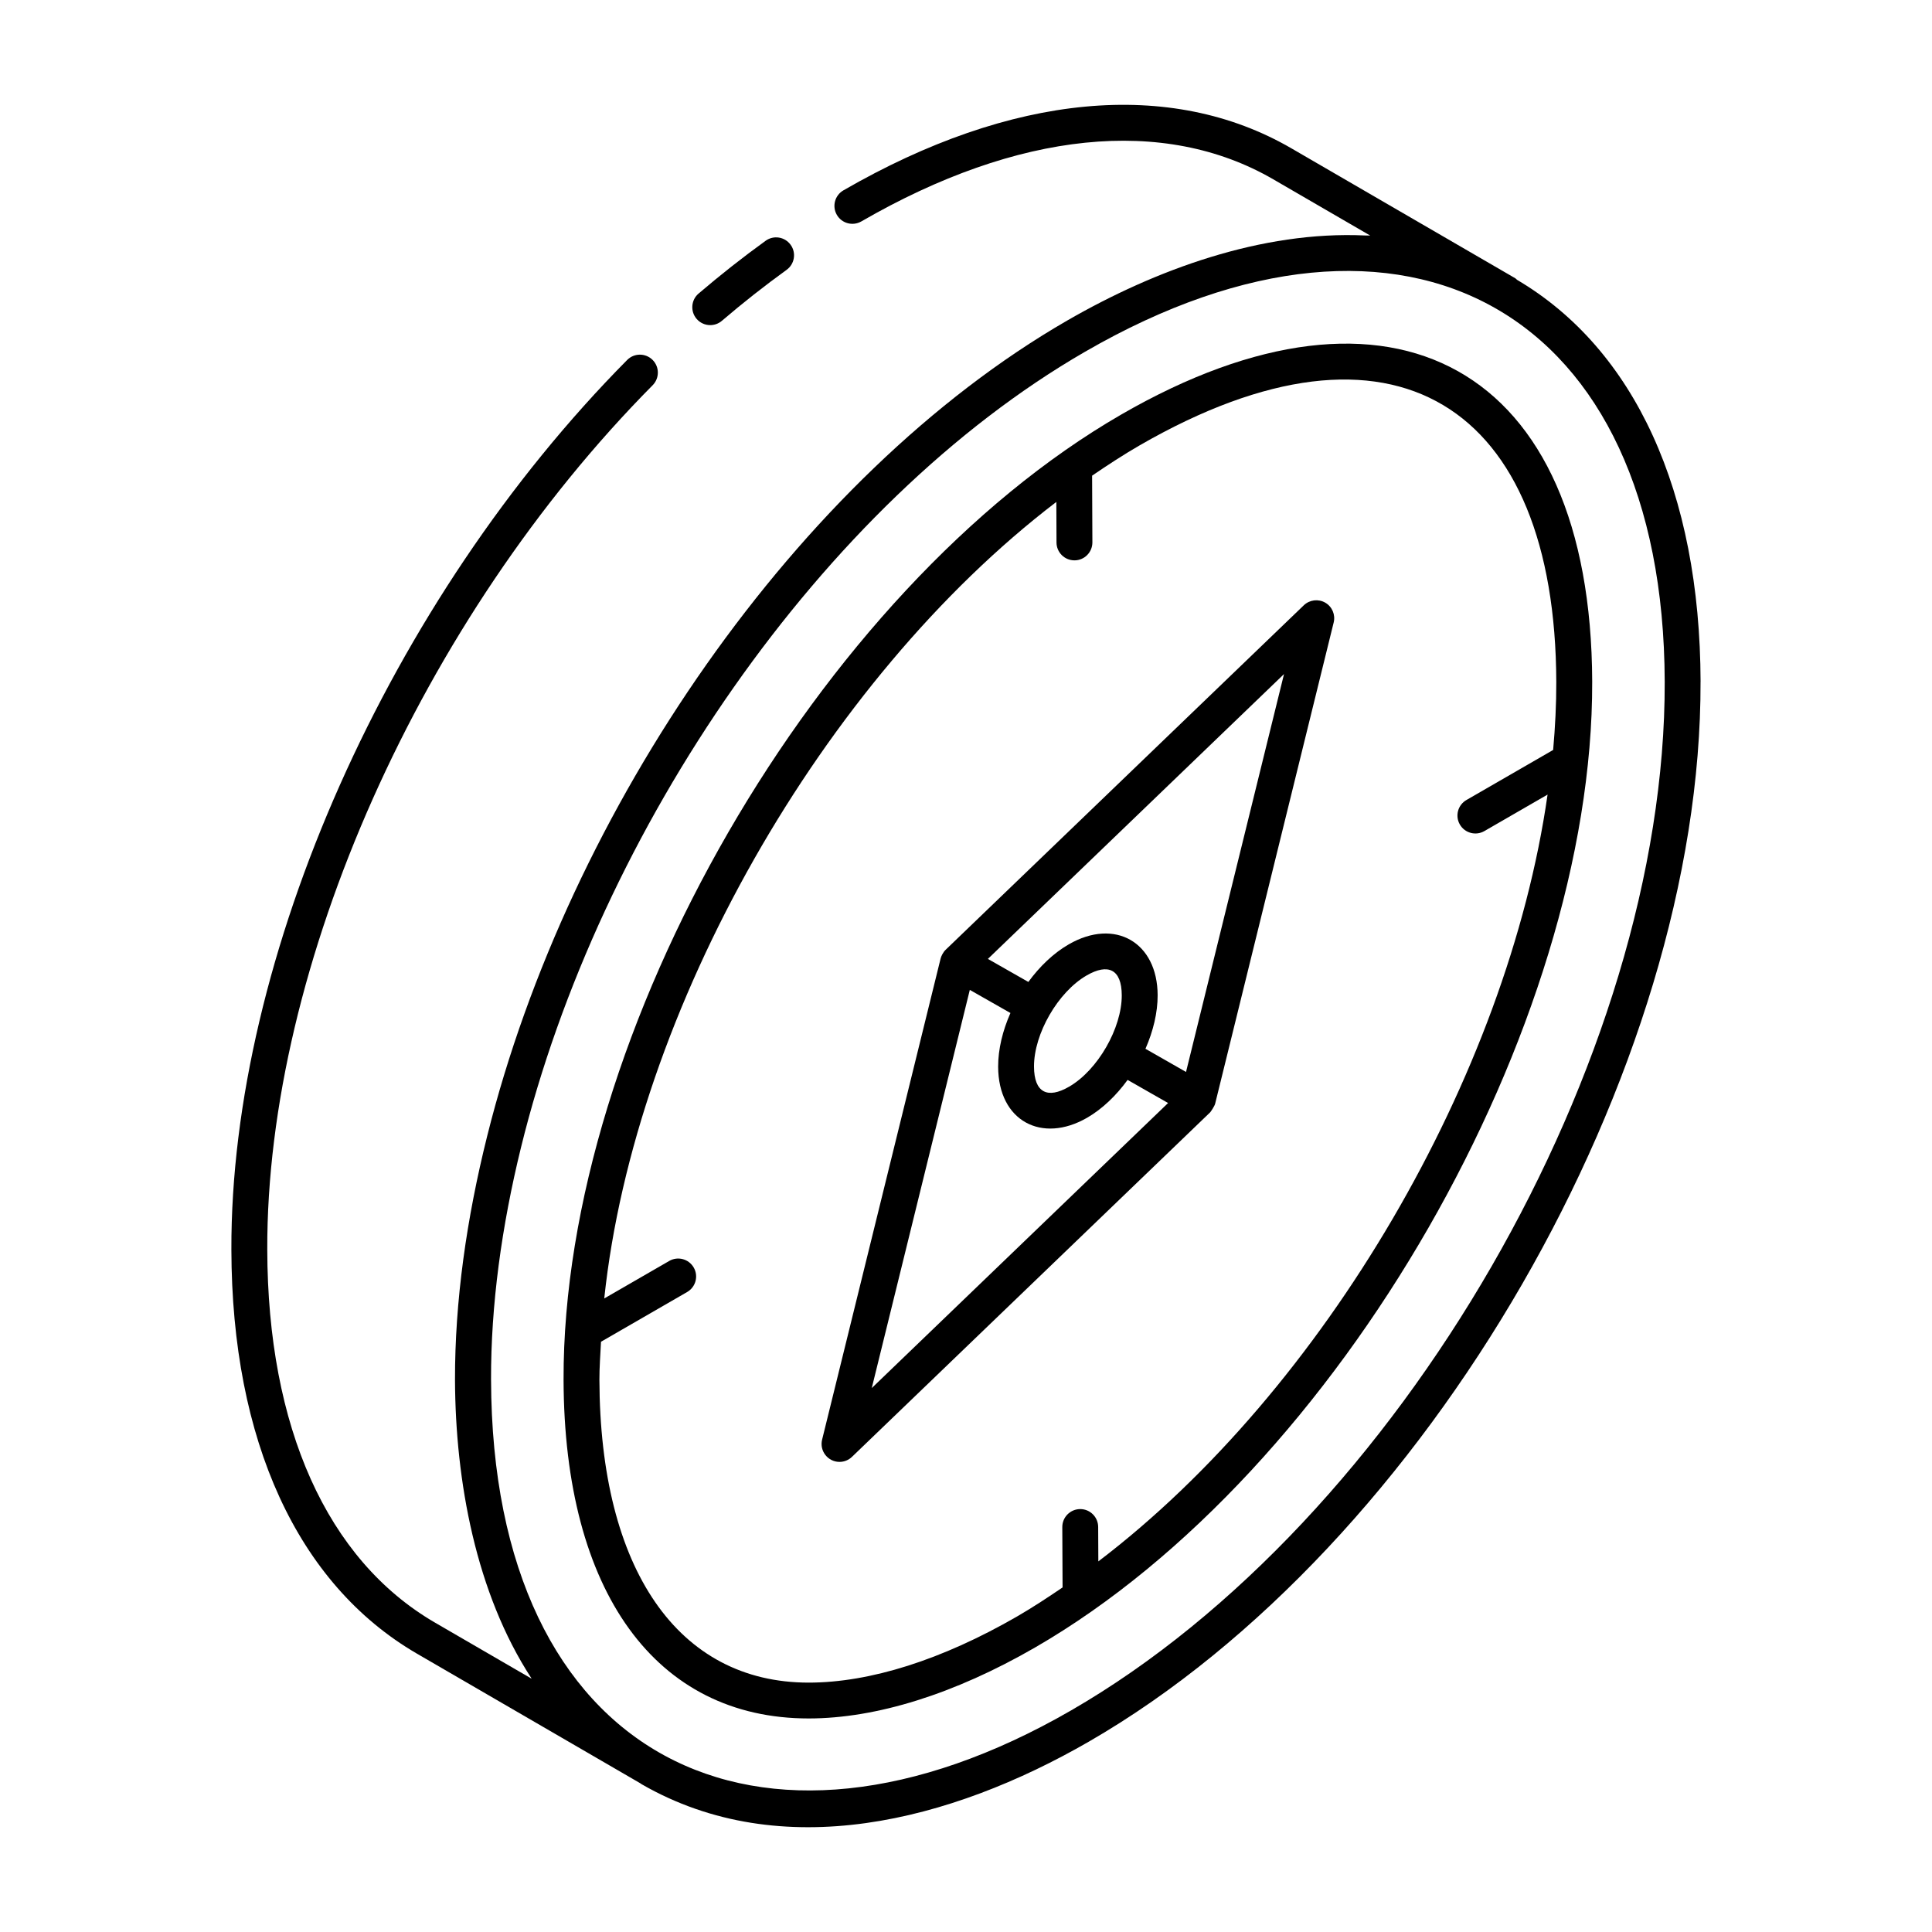
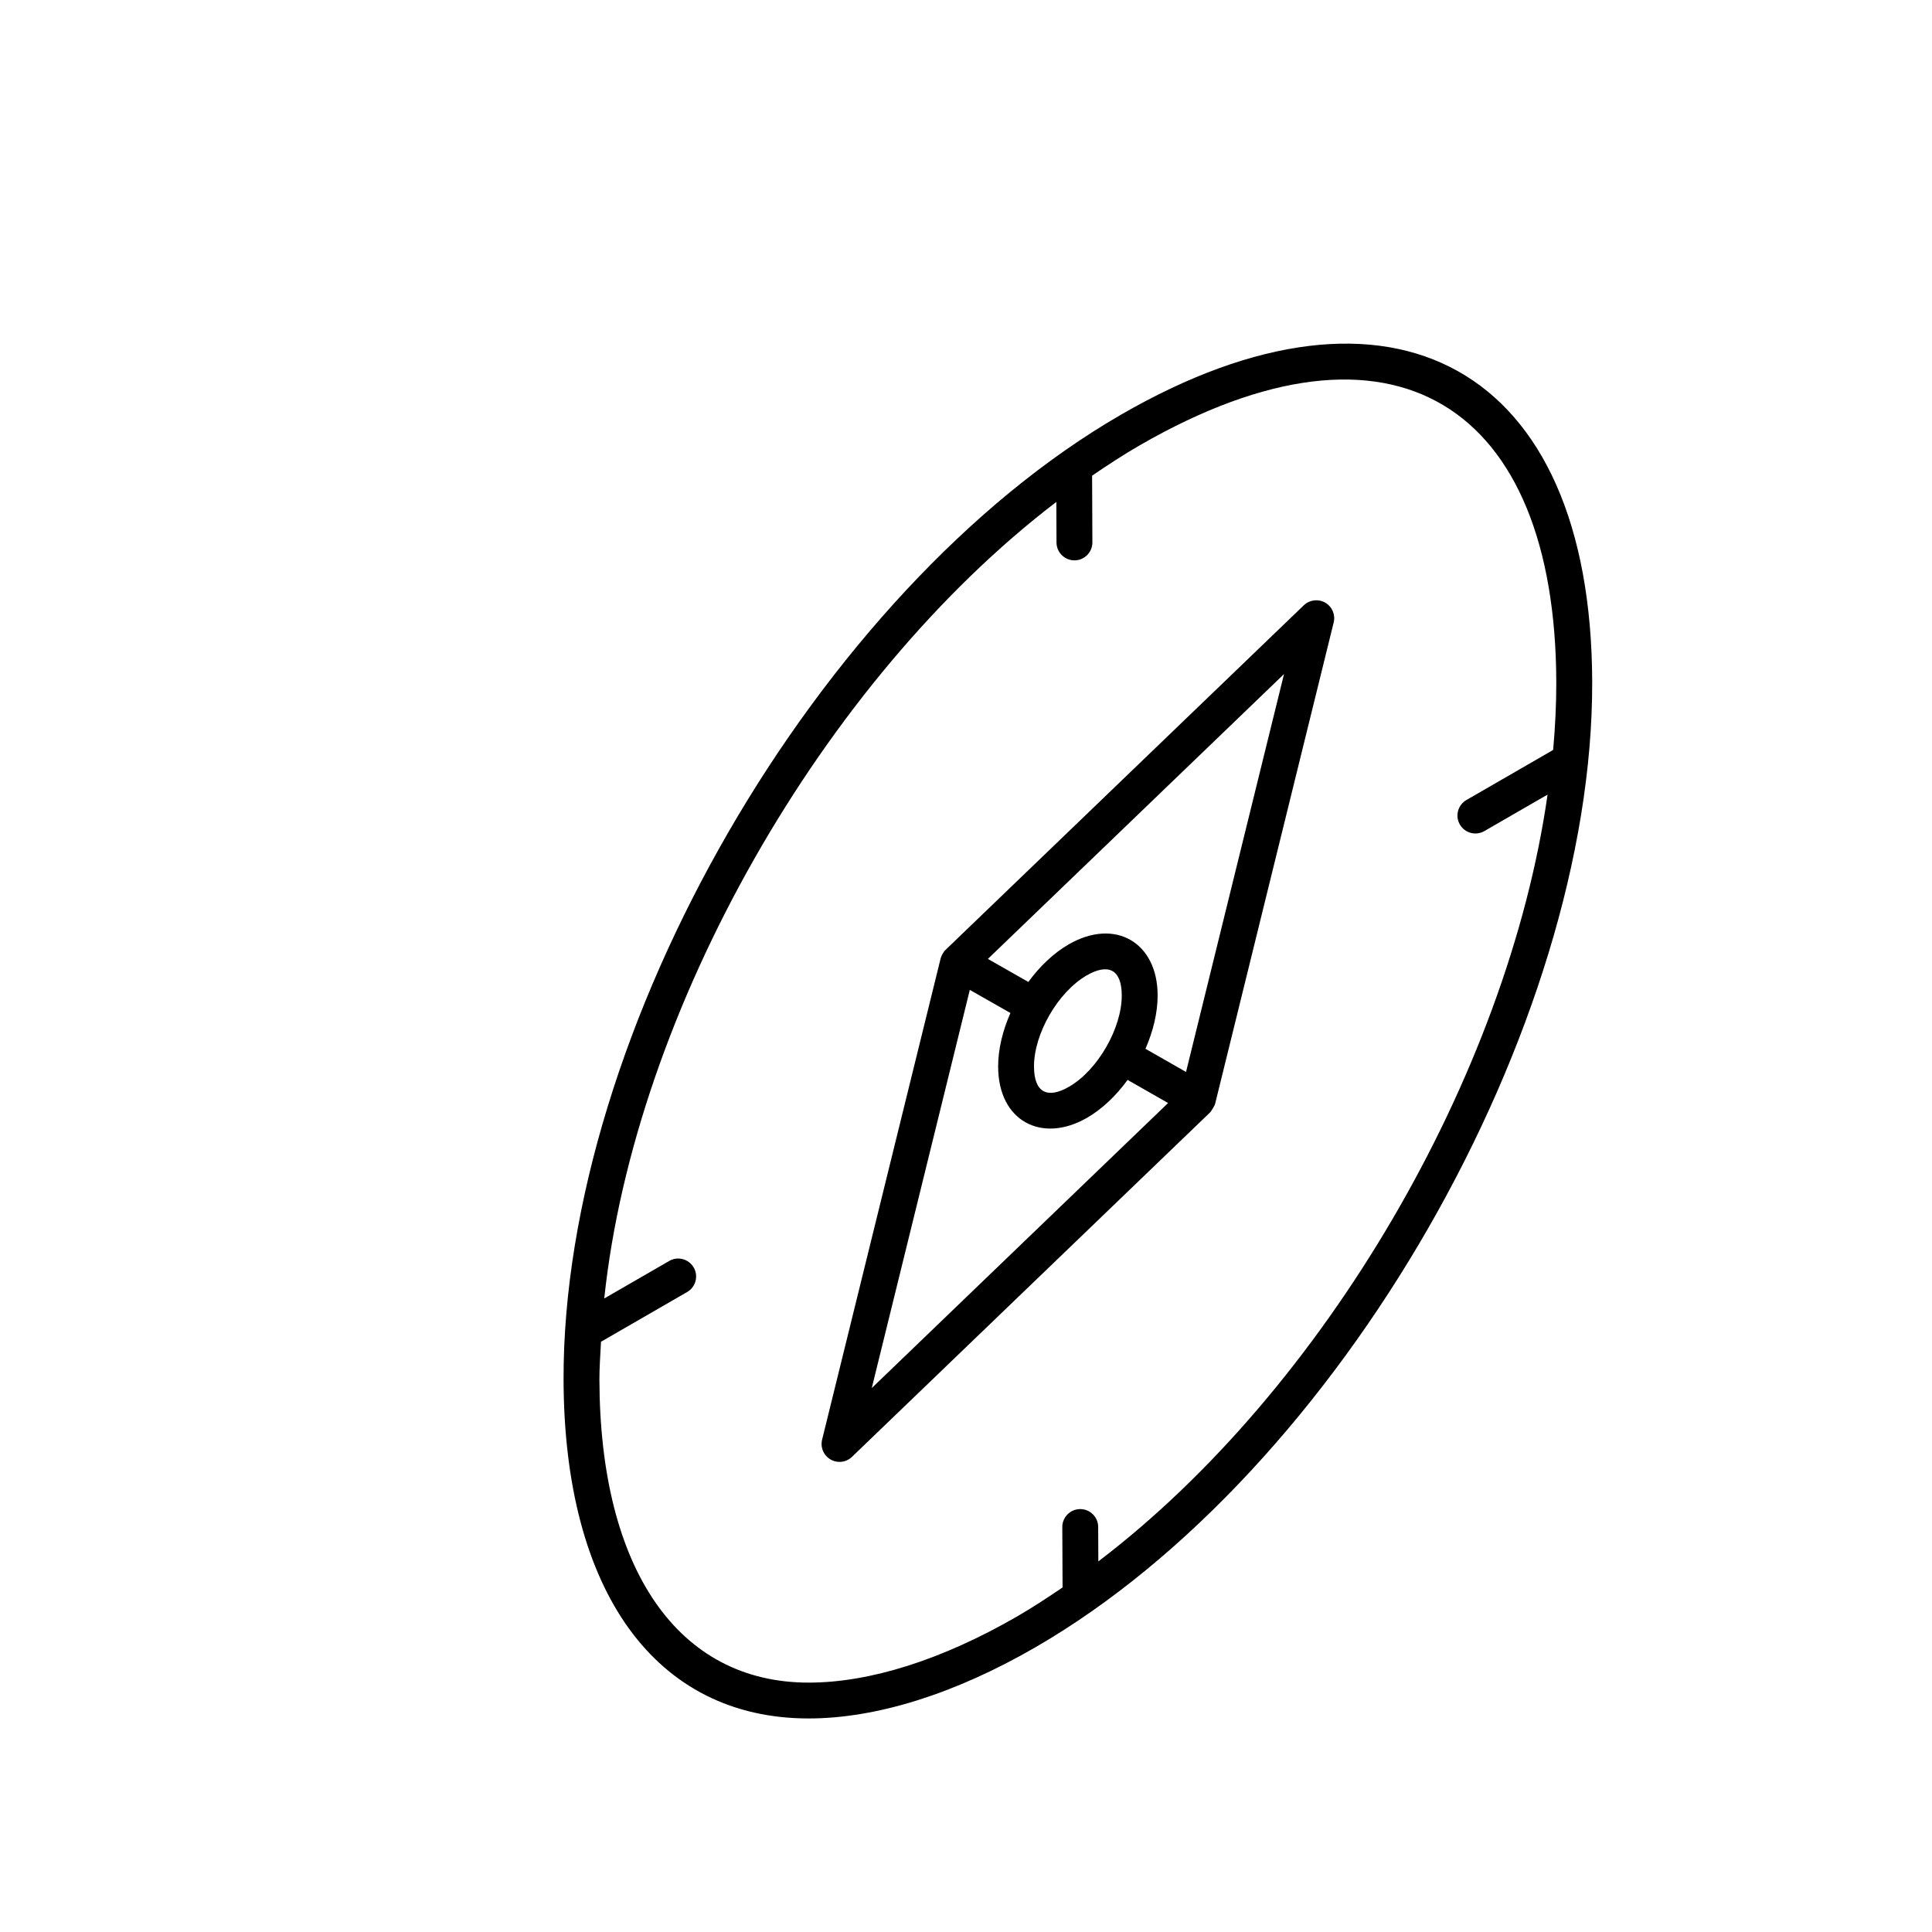
<svg xmlns="http://www.w3.org/2000/svg" fill="#000000" width="800px" height="800px" version="1.1" viewBox="144 144 512 512">
  <g>
-     <path d="m594.67 324.65c-0.145-50.344-17.441-88.082-48.645-106.5-0.16-0.121-0.266-0.289-0.441-0.395l-59.371-34.457c-31.98-18.547-74.129-14.598-118.7 11.148-2.273 1.312-3.055 4.223-1.742 6.492 1.309 2.277 4.219 3.043 6.492 1.742 41.484-23.973 80.262-27.93 109.17-11.16l25.68 14.902c-0.453-0.027-0.93 0-1.387-0.02-27.34-1.258-55.488 9.035-78.918 22.551-71.52 41.293-132.12 129.69-153.68 216.04-5.5 21.988-8.594 43.848-8.547 64.758 0.113 26.863 5.562 56.438 20.203 78.941 0.039 0.059 0.07 0.121 0.105 0.18l-25.703-14.918c-28.5-16.613-44.258-51.699-44.355-98.793-0.23-75.133 40.809-167.19 102.13-229.07 1.848-1.867 1.832-4.875-0.027-6.723-1.871-1.848-4.879-1.84-6.723 0.027-62.98 63.559-105.13 158.32-104.89 235.79 0.105 50.602 17.535 88.598 49.09 107l59.25 34.387c0.141 0.082 0.262 0.195 0.402 0.277 37.062 21.328 81.805 9.883 118.55-11.328 89.645-51.766 162.35-177.76 162.05-280.87zm-320.54 185.06c-0.055-19.91 2.805-40.711 7.945-61.645 20.699-84.188 79.77-170.59 149.46-210.84 85.277-49.328 153.35-10.699 153.63 87.445 0.281 100.07-70.281 222.36-157.3 272.6-82.855 47.852-153.45 13.133-153.73-87.566z" />
-     <path d="m489.53 304.4-94.938 91.316c-0.688 0.66-1.184 1.734-1.316 2.289l-31.41 127.52c-0.738 3.004 1.539 5.891 4.613 5.891 1.199 0 2.387-0.453 3.297-1.328l94.938-91.316c0.098-0.094 1.152-1.602 1.316-2.289l31.41-127.52c0.508-2.055-0.402-4.195-2.238-5.254-1.824-1.051-4.141-0.77-5.672 0.691zm-88.52 101.93 10.766 6.125c-2.062 4.672-3.269 9.602-3.258 14.227 0.039 14.426 11.59 20.445 23.566 13.539 4.035-2.332 7.719-5.879 10.742-10.035l10.73 6.125-78.531 75.539zm26.316 25.652c-5.68 3.305-9.285 1.629-9.305-5.332-0.023-8.711 6.367-19.77 13.953-24.148 5.664-3.273 9.285-1.672 9.305 5.262 0.027 8.676-6.344 19.824-13.953 24.219zm30.984-3.906-10.75-6.137c2.047-4.668 3.242-9.586 3.227-14.203-0.039-14.012-11.305-20.547-23.566-13.469-4.016 2.32-7.684 5.832-10.695 9.957l-10.723-6.102 78.477-75.488z" />
+     <path d="m489.53 304.4-94.938 91.316c-0.688 0.66-1.184 1.734-1.316 2.289l-31.41 127.52c-0.738 3.004 1.539 5.891 4.613 5.891 1.199 0 2.387-0.453 3.297-1.328l94.938-91.316c0.098-0.094 1.152-1.602 1.316-2.289l31.41-127.52c0.508-2.055-0.402-4.195-2.238-5.254-1.824-1.051-4.141-0.77-5.672 0.691m-88.52 101.93 10.766 6.125c-2.062 4.672-3.269 9.602-3.258 14.227 0.039 14.426 11.59 20.445 23.566 13.539 4.035-2.332 7.719-5.879 10.742-10.035l10.73 6.125-78.531 75.539zm26.316 25.652c-5.68 3.305-9.285 1.629-9.305-5.332-0.023-8.711 6.367-19.77 13.953-24.148 5.664-3.273 9.285-1.672 9.305 5.262 0.027 8.676-6.344 19.824-13.953 24.219zm30.984-3.906-10.75-6.137c2.047-4.668 3.242-9.586 3.227-14.203-0.039-14.012-11.305-20.547-23.566-13.469-4.016 2.32-7.684 5.832-10.695 9.957l-10.723-6.102 78.477-75.488z" />
    <path d="m565.95 324.73c-0.242-83.734-53.094-112.28-124.77-70.895-80.391 46.414-148.09 163.56-147.83 255.82 0.156 56.199 24.438 89.754 64.953 89.754 17.93 0 38.66-6.492 59.945-18.773 80.926-46.723 147.95-164.6 147.7-255.91zm-130.88 233.05-0.043-9.125c-0.016-2.617-2.141-4.731-4.754-4.731h-0.023c-2.621 0.016-4.742 2.148-4.731 4.777l0.074 15.988c-4.004 2.719-8.023 5.363-12.102 7.719-19.844 11.449-38.922 17.504-55.191 17.504-34.578 0-55.309-30.008-55.449-80.273-0.008-3.301 0.254-6.695 0.422-10.059l22.828-13.18c2.273-1.312 3.055-4.219 1.742-6.492-1.324-2.285-4.234-3.055-6.492-1.742l-17.219 9.941c8.07-76.32 57.961-163.88 119.81-211.09l0.043 10.75c0.008 2.617 2.137 4.734 4.754 4.734h0.02c2.629-0.008 4.742-2.148 4.734-4.773l-0.074-17.672c4.137-2.82 8.297-5.543 12.512-7.981 67.605-39.043 110.3-10.426 110.5 62.688 0.016 5.894-0.289 11.906-0.832 17.984l-22.98 13.266c-2.273 1.312-3.055 4.219-1.742 6.492 1.316 2.281 4.231 3.047 6.492 1.742l16.754-9.672c-10.645 74.539-59.301 157.77-119.05 203.21z" />
-     <path d="m346.9 207.81c-6.008 4.336-11.984 9.043-17.773 13.988-1.992 1.703-2.227 4.707-0.52 6.703 0.938 1.094 2.269 1.66 3.609 1.66 1.094 0 2.195-0.375 3.09-1.141 5.582-4.777 11.359-9.32 17.152-13.508 2.129-1.535 2.609-4.508 1.07-6.633-1.539-2.137-4.512-2.609-6.629-1.07z" />
  </g>
</svg>